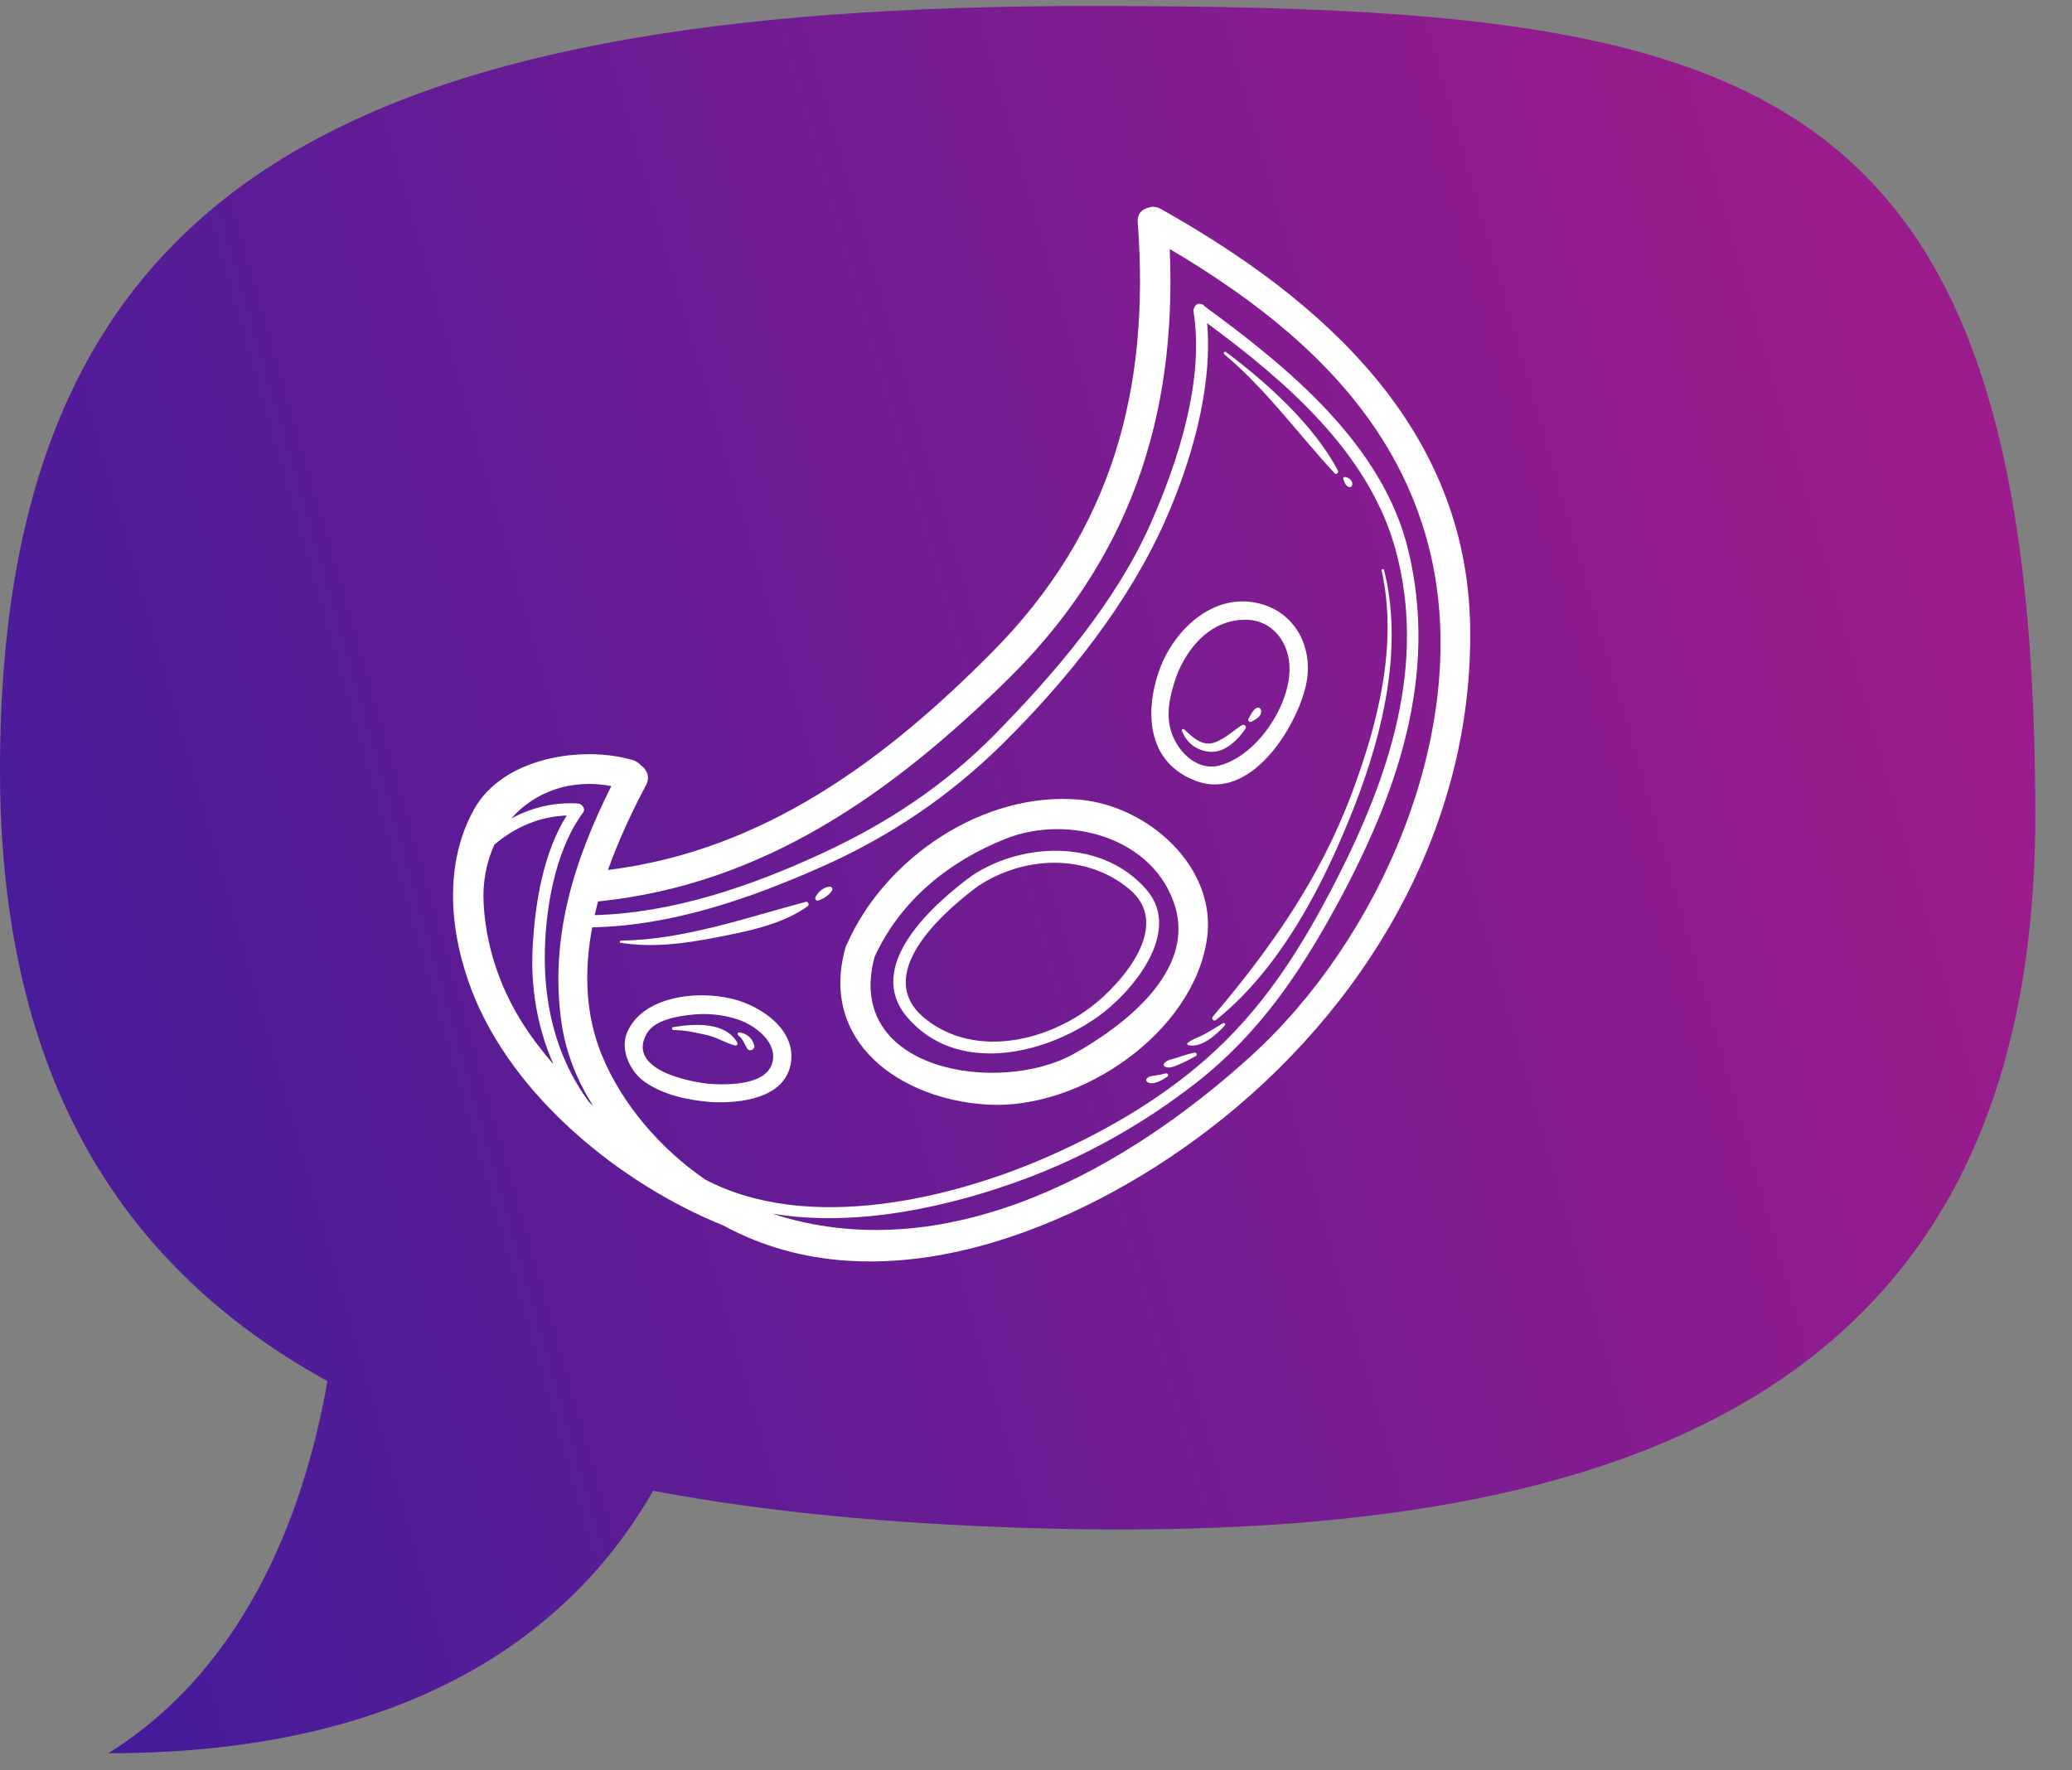
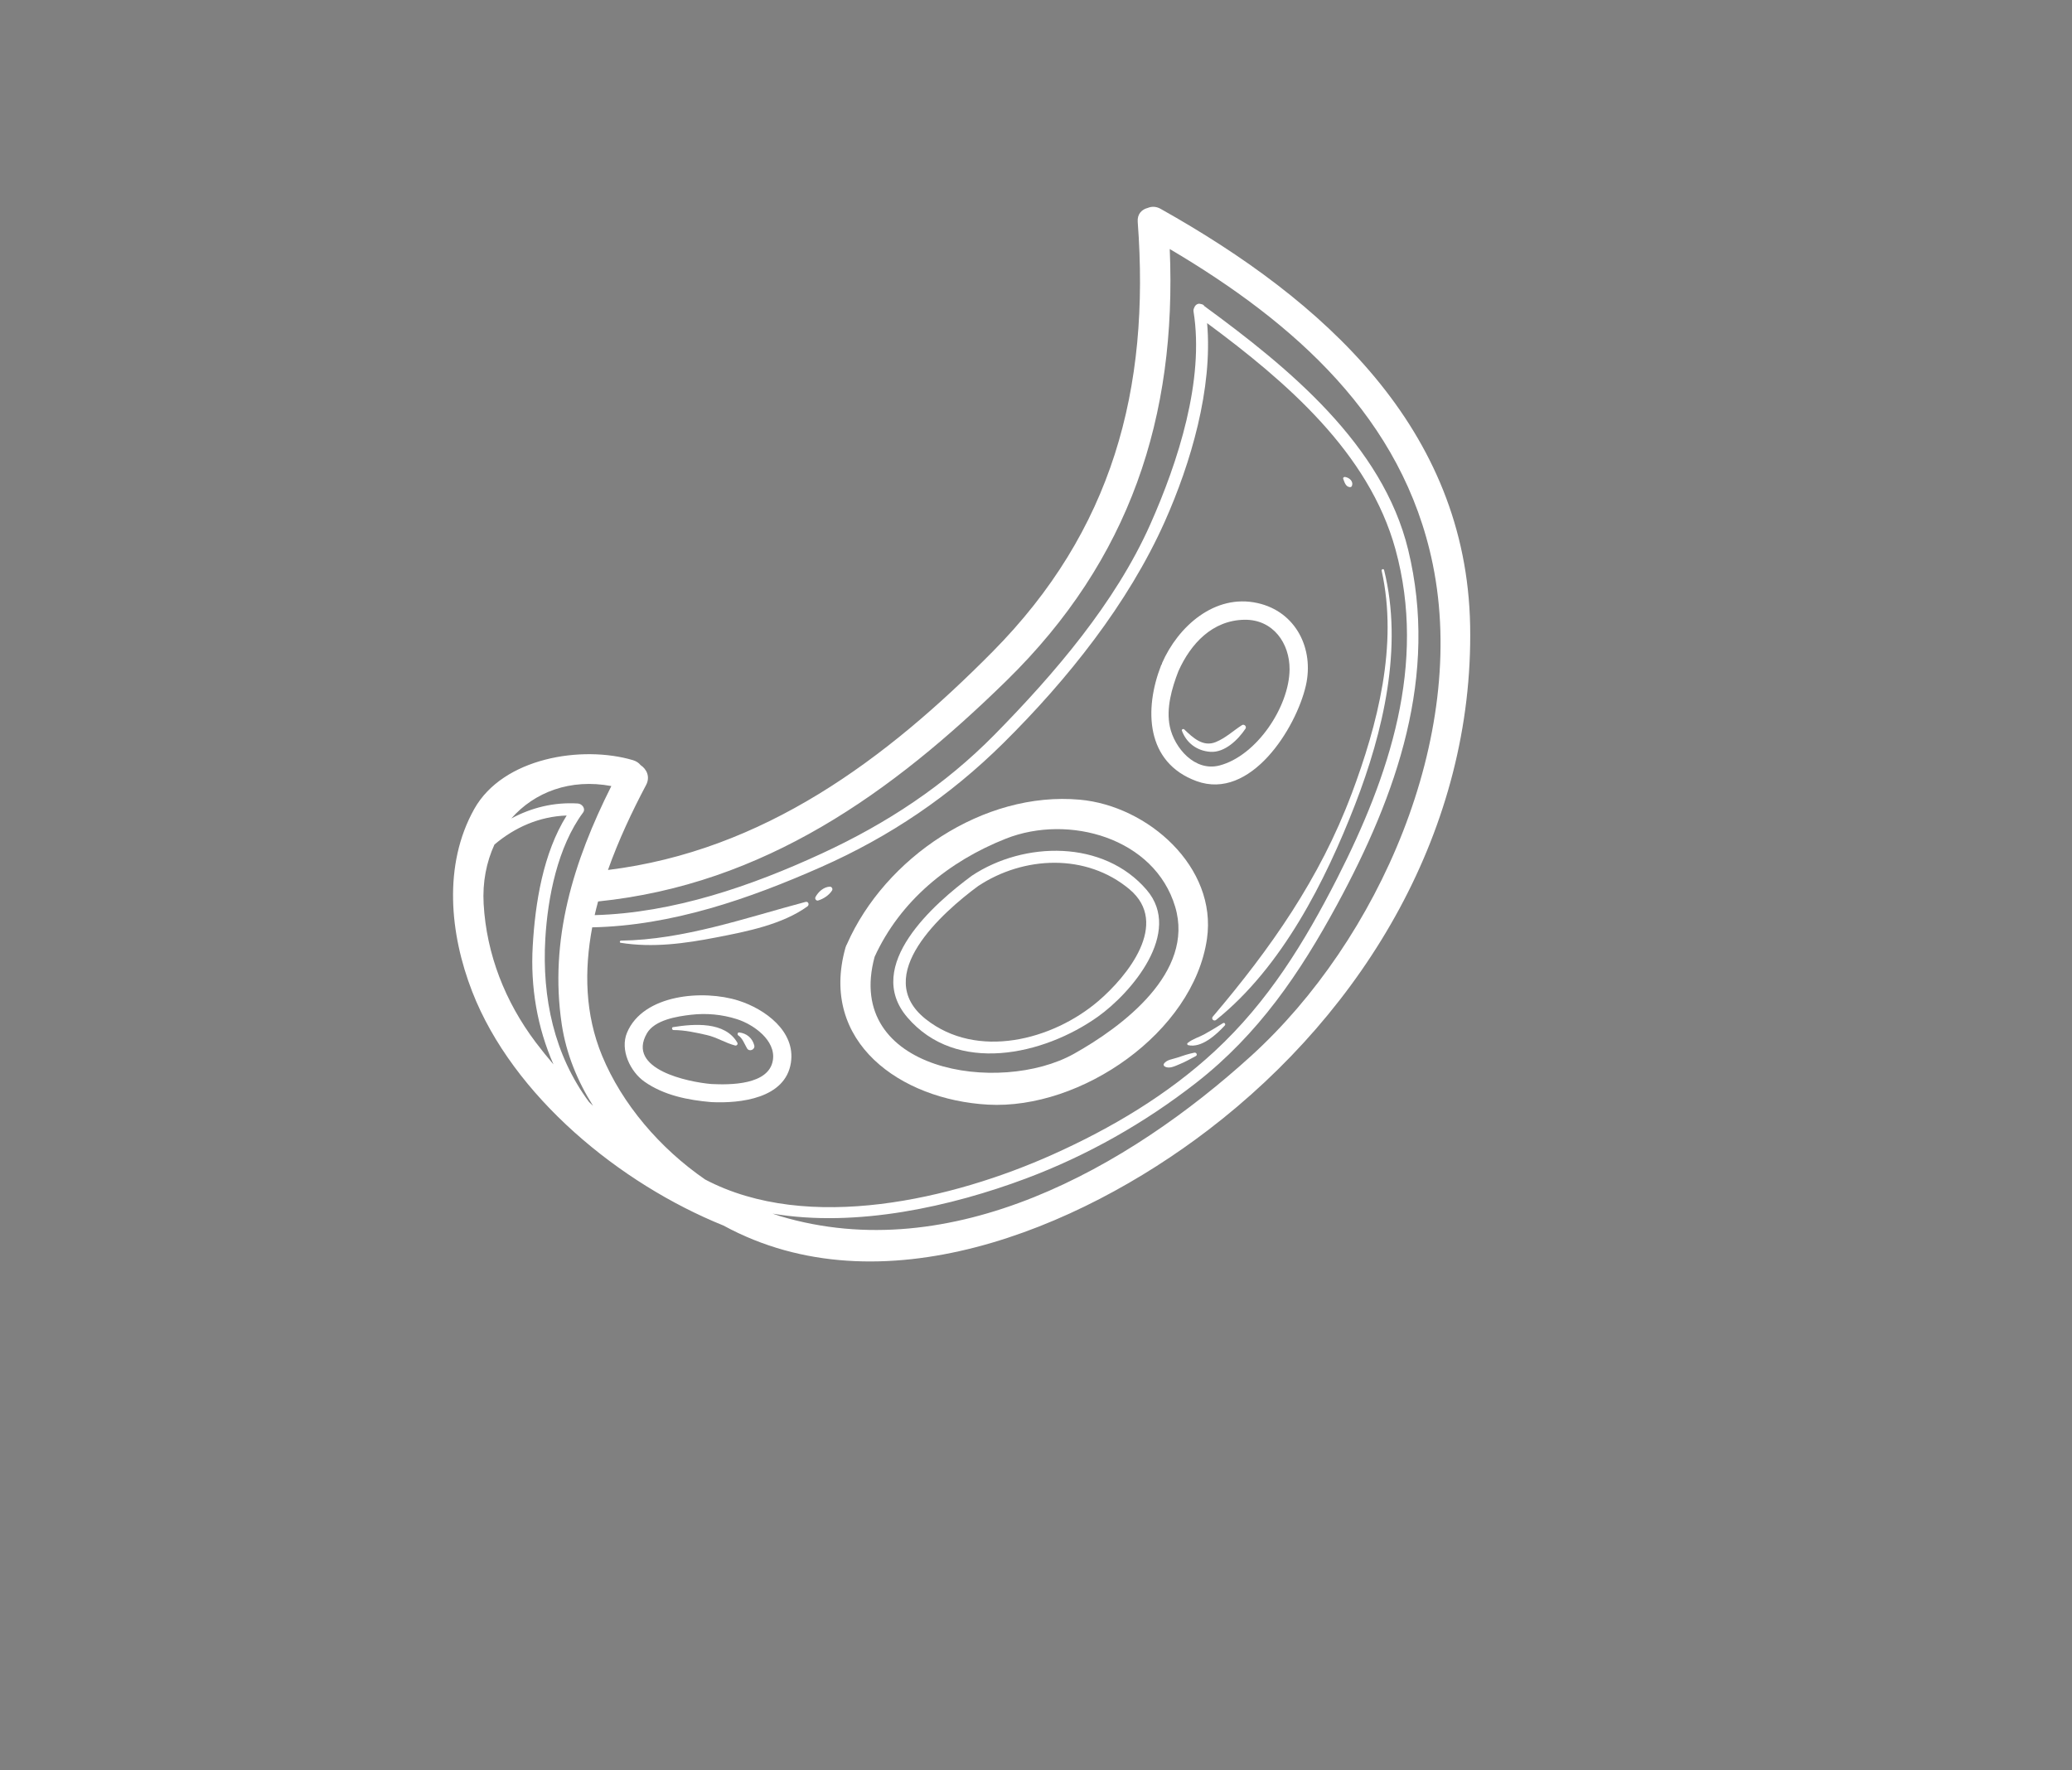
<svg xmlns="http://www.w3.org/2000/svg" width="55" height="47" viewBox="0 0 55 47" fill="none">
  <rect x="0" y="0" width="55" height="47" fill="#808080" stroke="none" />
-   <path d="M28.914 0.159C46.416 0.159 54.026 1.689 54.026 21.638C54.026 37.239 42.803 41.064 27.202 40.565C23.681 40.452 20.365 40.151 17.338 39.579C15.383 42.994 11.323 46.547 2.876 46.547C6.666 44.176 8.129 39.882 8.691 36.667C3.278 33.686 2.67029e-05 28.66 2.67029e-05 20.44C2.67029e-05 4.976 9.131 0.159 28.914 0.159Z" fill="url(#paint0_linear_1403_609)" />
  <path d="M30.809 5.545C30.686 5.476 30.567 5.478 30.468 5.52C30.311 5.558 30.184 5.68 30.2 5.891C30.536 10.342 29.521 14.097 26.345 17.305C23.52 20.16 20.273 22.587 16.138 23.097C16.419 22.306 16.778 21.544 17.149 20.843C17.266 20.624 17.165 20.419 17.004 20.313C16.957 20.255 16.892 20.209 16.803 20.182C15.449 19.781 13.354 20.112 12.588 21.479C11.758 22.962 11.94 24.795 12.533 26.323C13.615 29.108 16.462 31.431 19.206 32.538C23.37 34.806 28.61 32.648 32.074 29.998C36.251 26.803 39.121 21.97 39.024 16.613C38.928 11.372 35.131 7.97 30.81 5.546L30.809 5.545ZM32.041 8.578C34.131 10.125 36.337 12.014 37.042 14.585C37.876 17.628 36.884 20.593 35.495 23.318C34.626 25.022 33.664 26.591 32.247 27.905C30.995 29.066 29.496 29.956 27.938 30.654C25.319 31.828 21.453 32.757 18.718 31.315C17.514 30.486 16.512 29.309 15.983 28.031C15.527 26.929 15.505 25.765 15.72 24.62C17.833 24.577 19.886 23.864 21.796 23.019C23.624 22.21 25.216 21.132 26.635 19.727C28.333 18.046 29.947 16.027 30.92 13.844C31.607 12.303 32.196 10.314 32.042 8.578L32.041 8.578ZM16.228 20.869C15.227 22.86 14.573 24.948 14.912 27.199C15.03 27.98 15.328 28.702 15.743 29.36C15.707 29.326 15.672 29.291 15.636 29.257C14.71 28.008 14.385 26.493 14.475 24.924C14.539 23.824 14.803 22.483 15.477 21.573C15.555 21.467 15.448 21.338 15.337 21.332C14.701 21.293 14.105 21.443 13.572 21.73C14.19 21.027 15.142 20.666 16.227 20.869H16.228ZM12.838 23.998C12.805 23.418 12.913 22.884 13.125 22.422C13.671 21.96 14.32 21.677 15.042 21.651C14.415 22.652 14.206 23.98 14.141 25.115C14.077 26.207 14.262 27.283 14.692 28.259C14.529 28.067 14.371 27.873 14.222 27.675C13.41 26.598 12.914 25.34 12.838 23.998ZM33.213 28.031C29.942 31.005 25.265 33.649 20.709 32.288C20.642 32.268 20.575 32.244 20.508 32.221C22.743 32.599 25.259 32.028 27.234 31.288C28.862 30.678 30.383 29.814 31.748 28.75C33.405 27.458 34.503 25.84 35.49 24.021C37.085 21.081 38.189 17.936 37.38 14.6C36.704 11.804 34.2 9.76 31.973 8.13C31.951 8.095 31.918 8.077 31.88 8.073C31.8 8.042 31.728 8.093 31.701 8.167C31.685 8.197 31.675 8.231 31.682 8.271C31.974 10.097 31.27 12.267 30.531 13.927C29.603 16.008 27.994 17.883 26.405 19.5C25.073 20.855 23.537 21.863 21.817 22.658C19.944 23.524 17.872 24.239 15.785 24.296C15.813 24.174 15.843 24.054 15.876 23.933C20.287 23.481 23.683 21.044 26.722 18.066C29.995 14.86 31.239 11.063 31.05 6.611C34.36 8.567 37.238 11.104 38.032 14.979C38.971 19.569 36.596 24.954 33.213 28.031Z" fill="white" />
  <path d="M32.038 24.927C32.314 23.023 30.475 21.394 28.662 21.231C26.105 21 23.49 22.778 22.484 25.062C22.467 25.092 22.452 25.124 22.442 25.161C21.738 27.668 23.908 29.197 26.223 29.327C28.697 29.466 31.676 27.41 32.038 24.927ZM28.508 27.977C26.542 29.078 22.39 28.449 23.216 25.403C23.895 23.917 25.184 22.865 26.702 22.265C28.372 21.606 30.648 22.247 31.194 24.073C31.717 25.82 29.791 27.259 28.508 27.977Z" fill="white" />
  <path d="M25.801 23.247C24.797 23.987 22.911 25.637 24.084 27.009C25.393 28.539 27.703 28.014 29.14 26.994C30.034 26.358 31.401 24.754 30.44 23.629C29.295 22.289 27.186 22.331 25.801 23.247ZM29.155 26.577C27.937 27.618 25.933 28.136 24.572 27.056C23.115 25.9 25.027 24.215 25.964 23.524C27.173 22.724 28.833 22.647 29.982 23.61C31.066 24.519 29.919 25.924 29.155 26.577Z" fill="white" />
  <path d="M21.382 23.945C19.787 24.369 18.152 24.95 16.482 24.973C16.45 24.973 16.44 25.024 16.474 25.03C17.329 25.167 18.178 25.05 19.021 24.886C19.815 24.732 20.764 24.547 21.433 24.064C21.491 24.022 21.459 23.925 21.383 23.945H21.382Z" fill="white" />
  <path d="M22.027 23.54C21.865 23.547 21.72 23.677 21.647 23.815C21.623 23.861 21.663 23.923 21.719 23.907C21.859 23.864 22.008 23.766 22.086 23.642C22.113 23.6 22.079 23.538 22.027 23.54V23.54Z" fill="white" />
  <path d="M35.873 21.088C35.035 23.321 33.729 25.182 32.194 26.99C32.142 27.051 32.22 27.127 32.282 27.077C34.034 25.67 35.18 23.396 35.972 21.355C36.716 19.433 37.25 17.178 36.74 15.135C36.73 15.092 36.665 15.11 36.675 15.153C37.115 17.128 36.569 19.234 35.874 21.088L35.873 21.088Z" fill="white" />
  <path d="M32.465 27.163C32.305 27.265 32.142 27.362 31.976 27.455C31.826 27.539 31.659 27.581 31.524 27.691C31.504 27.707 31.516 27.742 31.539 27.748C31.895 27.832 32.294 27.463 32.513 27.224C32.541 27.192 32.504 27.139 32.465 27.163L32.465 27.163Z" fill="white" />
  <path d="M31.705 27.947C31.547 27.979 31.402 28.026 31.251 28.079C31.129 28.122 30.971 28.13 30.895 28.242C30.878 28.265 30.891 28.296 30.913 28.311C31.031 28.387 31.182 28.306 31.301 28.258C31.456 28.196 31.596 28.115 31.743 28.037C31.794 28.009 31.758 27.937 31.705 27.948L31.705 27.947Z" fill="white" />
-   <path d="M30.948 28.499C30.859 28.52 30.77 28.537 30.679 28.552C30.582 28.568 30.506 28.565 30.439 28.636C30.413 28.664 30.421 28.702 30.45 28.723C30.605 28.831 30.849 28.672 30.985 28.586C31.031 28.557 31.002 28.487 30.948 28.499Z" fill="white" />
-   <path d="M35.425 12.563C35.47 12.612 35.543 12.55 35.514 12.495C34.878 11.282 33.628 10.16 32.541 9.344C32.506 9.318 32.462 9.375 32.495 9.403C33.61 10.336 34.445 11.506 35.425 12.562V12.563Z" fill="white" />
  <path d="M35.823 12.932C35.844 12.935 35.871 12.931 35.882 12.908C35.936 12.786 35.824 12.683 35.705 12.663C35.677 12.658 35.643 12.681 35.655 12.712C35.688 12.799 35.718 12.917 35.823 12.932Z" fill="white" />
  <path d="M30.841 17.632C30.835 17.642 30.827 17.649 30.822 17.661C30.367 18.828 30.41 20.244 31.761 20.738C33.198 21.263 34.403 19.334 34.663 18.203C34.887 17.227 34.401 16.238 33.381 16.011C32.239 15.756 31.267 16.641 30.847 17.603C30.843 17.613 30.844 17.622 30.841 17.632H30.841ZM33.038 16.454C33.795 16.445 34.236 17.08 34.231 17.772C34.223 18.764 33.356 20.064 32.374 20.322C31.711 20.496 31.174 19.851 31.054 19.297C30.949 18.81 31.104 18.273 31.28 17.819C31.606 17.091 32.181 16.465 33.038 16.454Z" fill="white" />
  <path d="M19.602 26.565C18.668 26.268 17.072 26.395 16.644 27.416C16.453 27.873 16.729 28.452 17.108 28.718C17.622 29.08 18.265 29.208 18.883 29.26C19.654 29.298 20.847 29.163 20.994 28.216C21.123 27.381 20.307 26.789 19.602 26.565V26.565ZM20.516 28.145C20.413 28.811 19.371 28.804 18.883 28.78C18.268 28.728 16.622 28.39 17.171 27.435C17.377 27.077 17.975 26.983 18.343 26.941C18.756 26.894 19.168 26.932 19.562 27.058C20 27.197 20.598 27.619 20.516 28.146V28.145Z" fill="white" />
  <path d="M32.127 19.96C32.513 19.987 32.869 19.634 33.061 19.345C33.099 19.288 33.025 19.215 32.967 19.252C32.733 19.402 32.535 19.593 32.274 19.7C31.93 19.843 31.657 19.577 31.434 19.364C31.409 19.341 31.36 19.364 31.373 19.4C31.496 19.728 31.772 19.934 32.126 19.96H32.127Z" fill="white" />
-   <path d="M33.221 19.16C33.336 19.091 33.49 19.023 33.477 18.869C33.472 18.809 33.41 18.765 33.351 18.798C33.248 18.857 33.203 18.982 33.141 19.08C33.109 19.13 33.171 19.188 33.22 19.159L33.221 19.16Z" fill="white" />
  <path d="M17.868 27.268C17.822 27.275 17.834 27.347 17.879 27.347C18.175 27.347 18.472 27.414 18.76 27.479C19.023 27.538 19.253 27.689 19.513 27.757C19.557 27.769 19.594 27.721 19.572 27.682C19.245 27.113 18.418 27.181 17.868 27.269V27.268Z" fill="white" />
  <path d="M19.621 27.411C19.575 27.406 19.567 27.47 19.599 27.491C19.711 27.563 19.764 27.723 19.829 27.832C19.889 27.936 20.052 27.866 20.021 27.752C19.97 27.558 19.817 27.432 19.621 27.411Z" fill="white" />
  <defs>
    <linearGradient id="paint0_linear_1403_609" x1="-18.785" y1="-15.914" x2="38.022" y2="-32.188" gradientUnits="userSpaceOnUse">
      <stop offset="0" stop-color="#3E1C9B" />
      <stop offset="1" stop-color="#9B1C8C" />
    </linearGradient>
  </defs>
</svg>